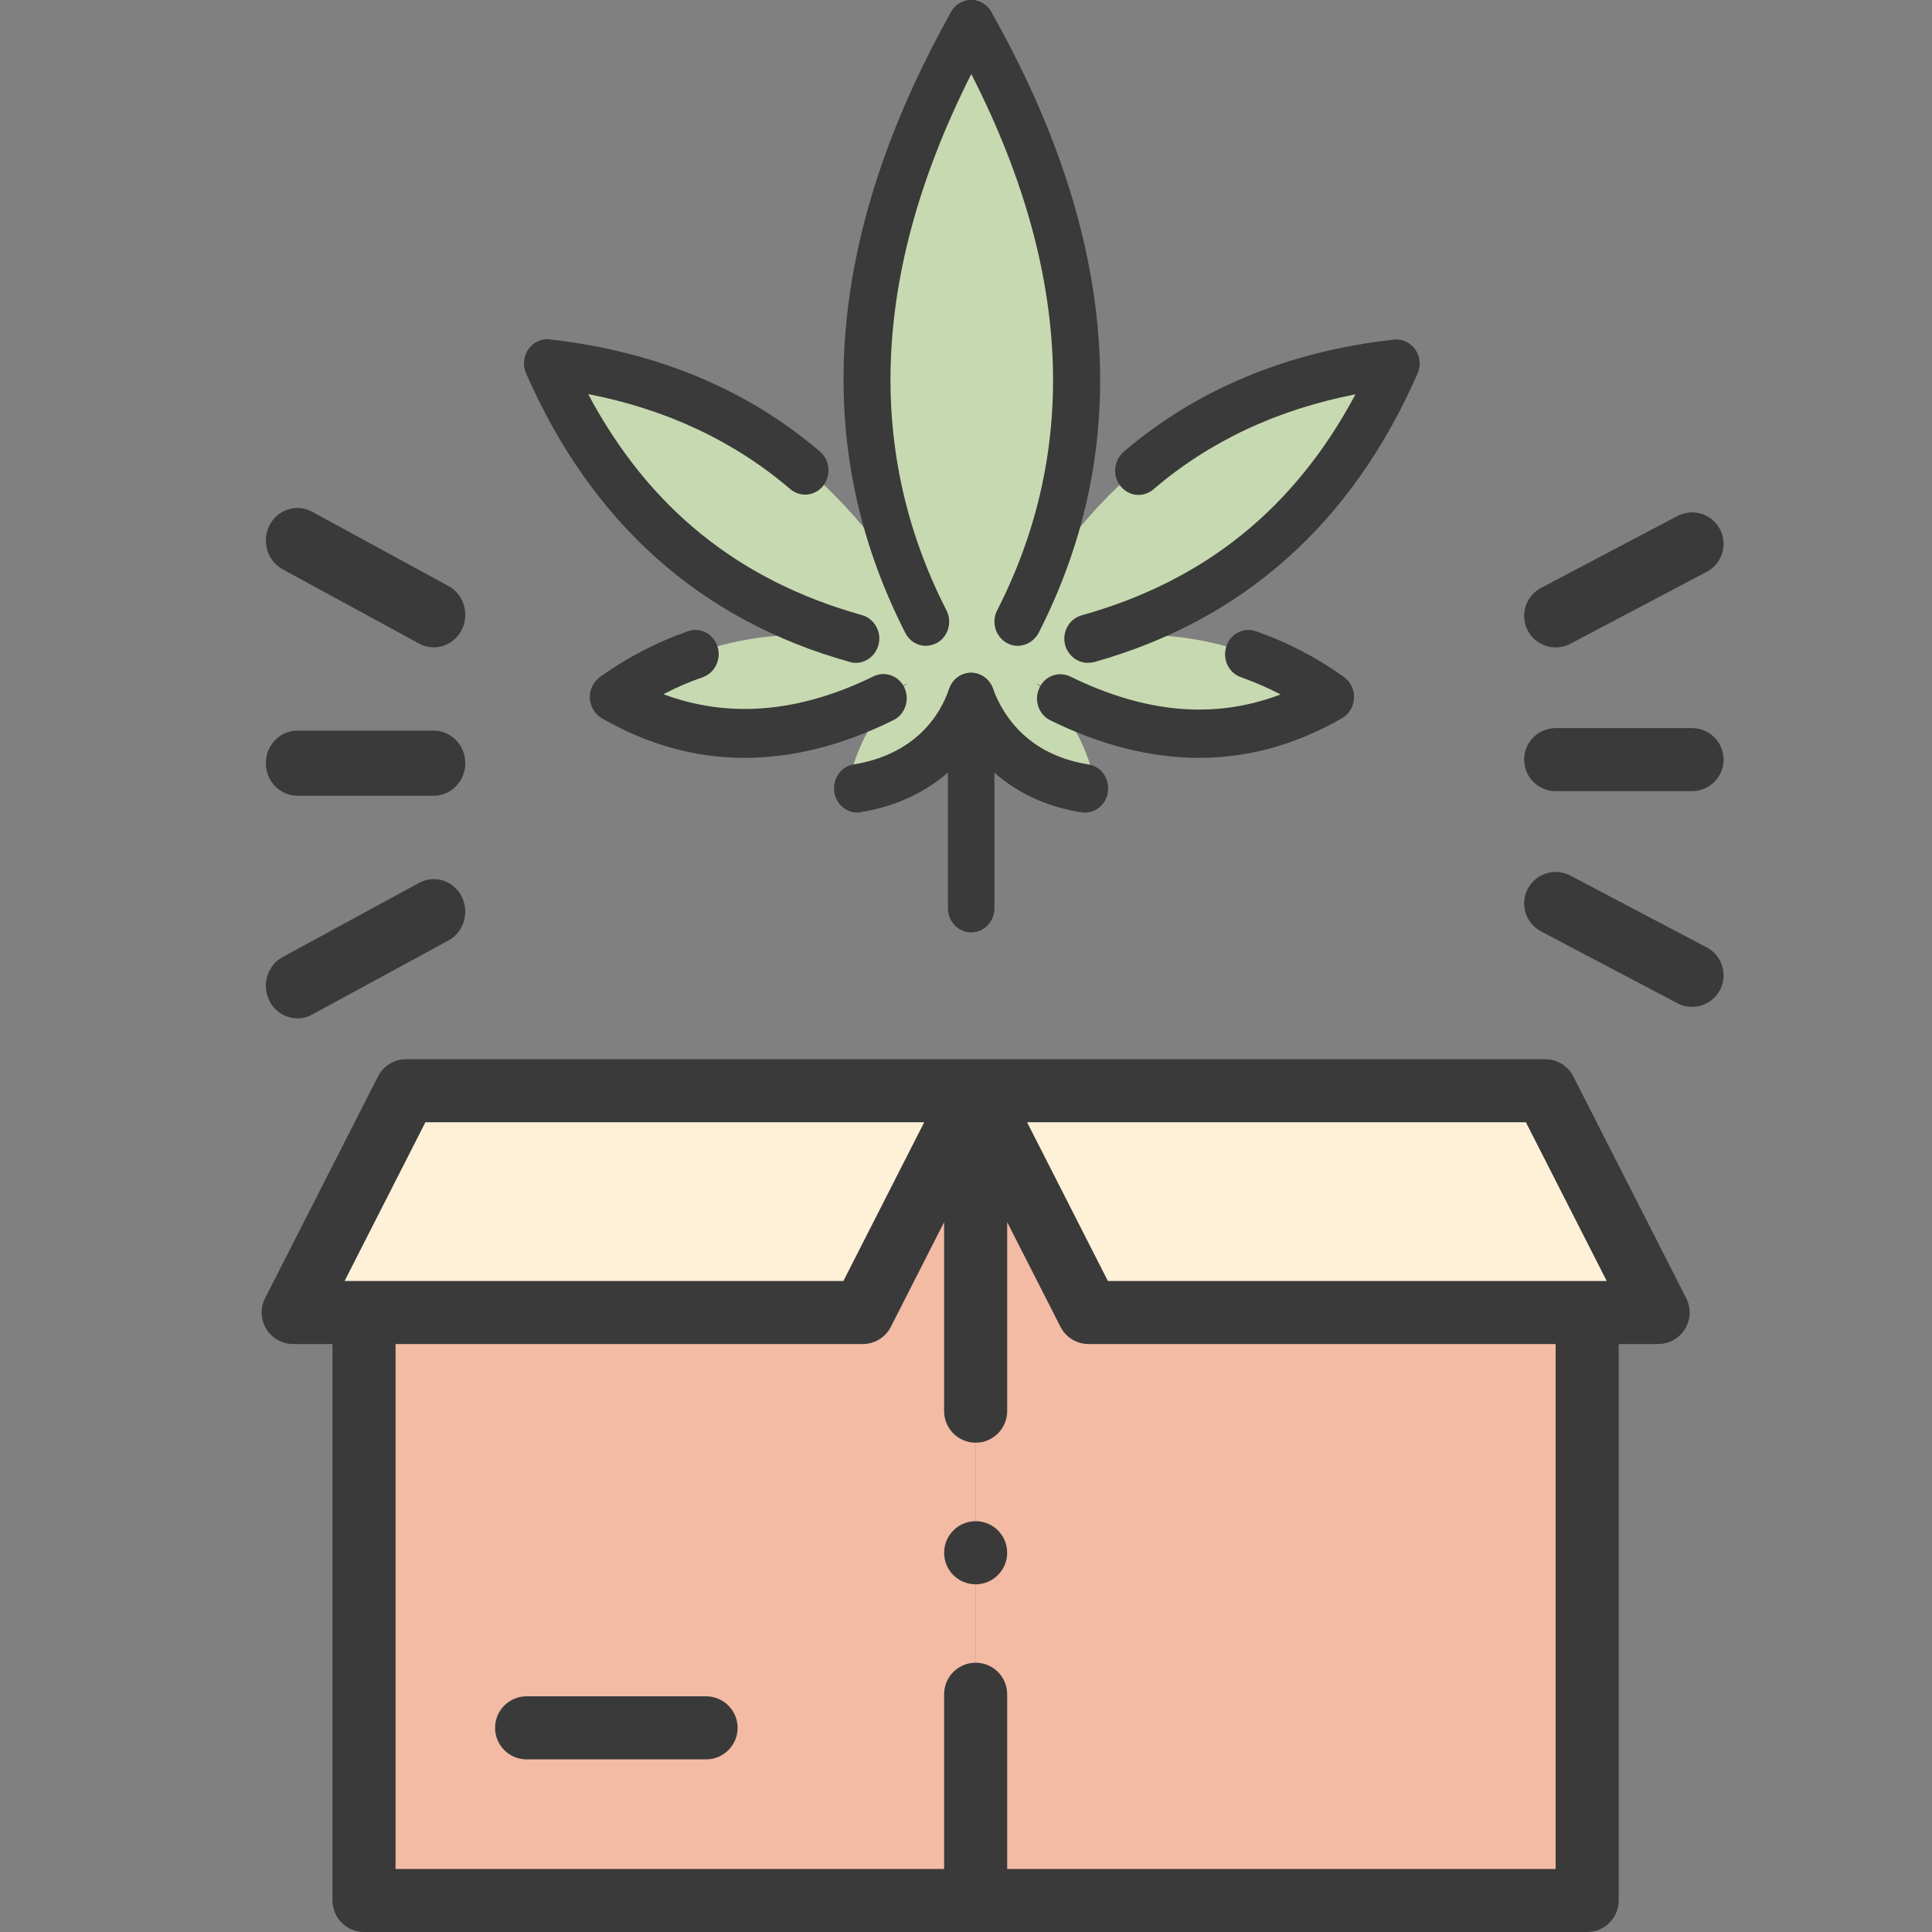
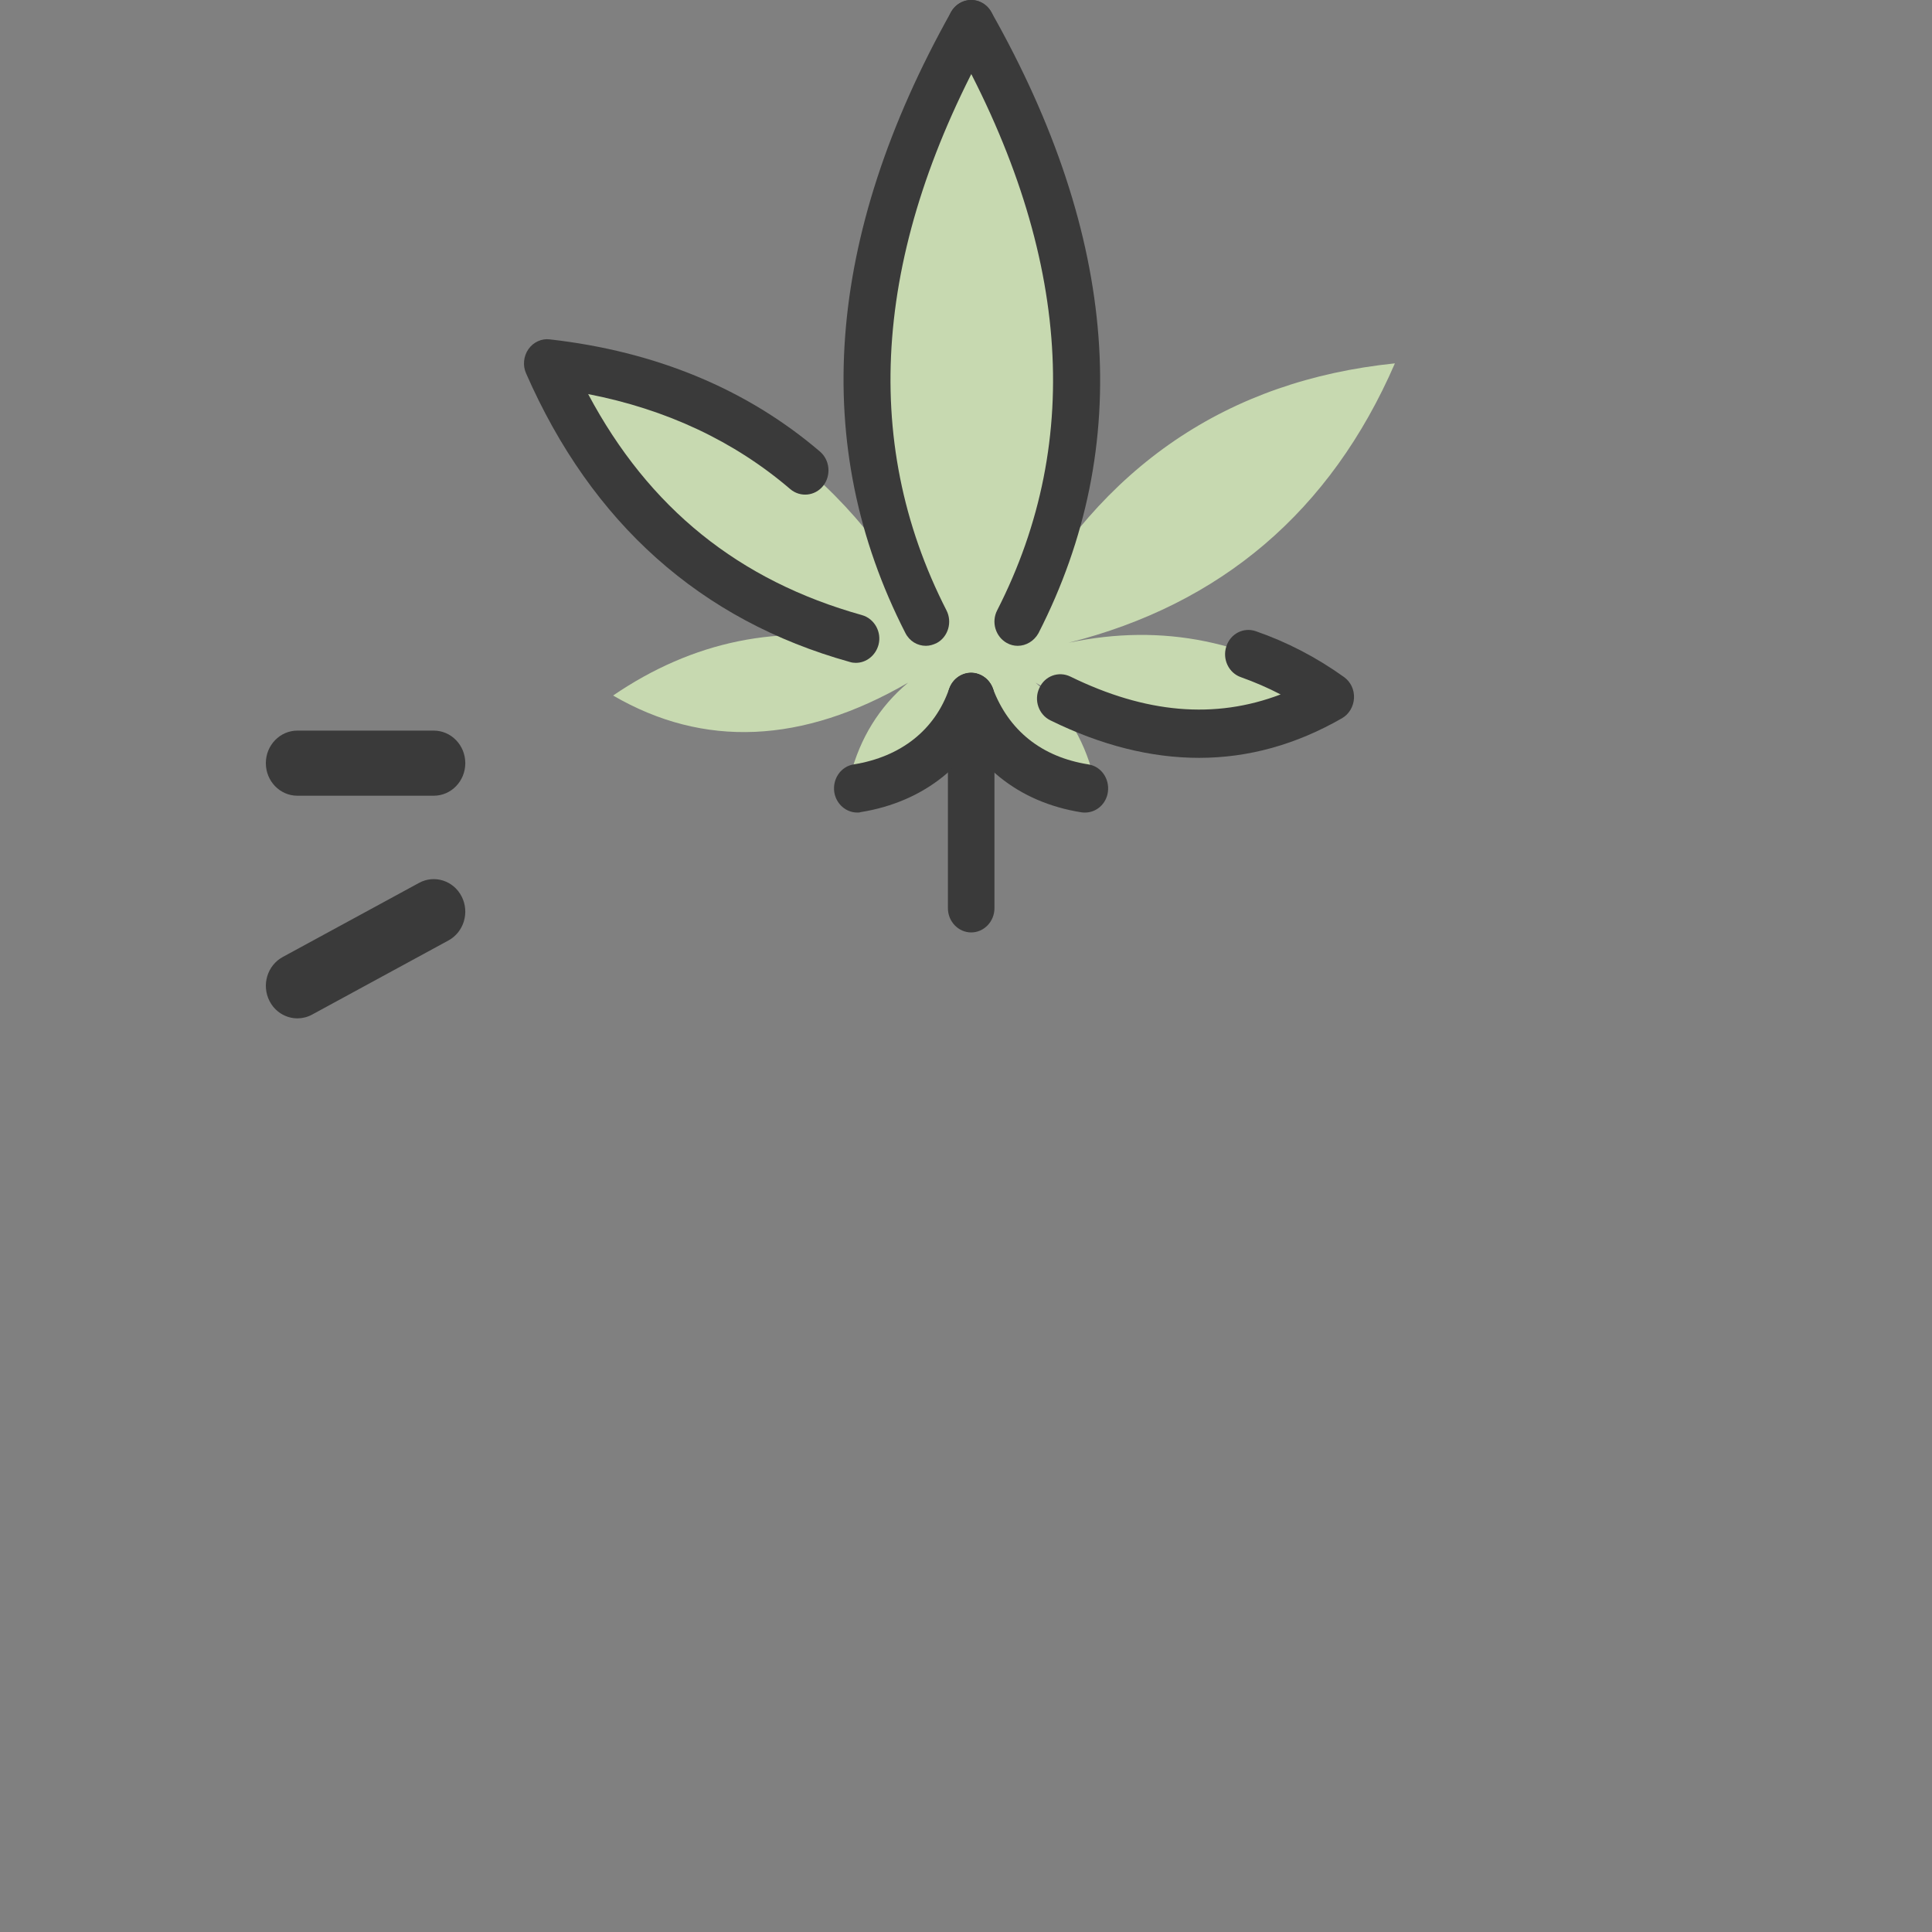
<svg xmlns="http://www.w3.org/2000/svg" width="80" height="80" viewBox="0 0 80 80" fill="none">
  <rect x="0" y="0" width="80" height="80" fill="#808080" stroke="none" />
  <path d="M12.314 32.949H17.961C18.682 32.949 19.267 32.345 19.267 31.601C19.267 30.857 18.682 30.253 17.961 30.253H12.314C11.593 30.253 11.008 30.857 11.008 31.601C11.008 32.345 11.593 32.949 12.314 32.949V32.949Z" fill="#3A3A3A" />
-   <path d="M11.705 23.574L17.352 26.648C17.547 26.754 17.755 26.804 17.96 26.804C18.429 26.804 18.882 26.543 19.116 26.085C19.452 25.427 19.208 24.612 18.57 24.265L12.923 21.19C12.285 20.843 11.495 21.095 11.159 21.753C10.823 22.412 11.067 23.227 11.705 23.574V23.574Z" fill="#3A3A3A" />
  <path d="M11.159 41.448C11.393 41.906 11.846 42.168 12.315 42.168C12.52 42.168 12.728 42.118 12.922 42.013L18.57 38.942C19.207 38.595 19.452 37.78 19.116 37.122C18.78 36.464 17.991 36.211 17.353 36.558L11.706 39.628C11.068 39.975 10.823 40.79 11.159 41.448V41.448Z" fill="#3A3A3A" />
  <g clip-path="url(#clip0)">
    <g clip-path="url(#clip1)">
      <path fill-rule="evenodd" clip-rule="evenodd" d="M40.399 45.165H16.815L12.139 54.348H15.074H35.724L40.399 45.165Z" fill="#FFF1D8" />
      <path fill-rule="evenodd" clip-rule="evenodd" d="M63.984 45.165H40.4L45.075 54.348H65.722H68.66L63.984 45.165Z" fill="#FFF1D8" />
      <path fill-rule="evenodd" clip-rule="evenodd" d="M35.724 54.348H15.074V78.695H40.4V45.165L35.724 54.348Z" fill="#F3BBA4" />
      <path fill-rule="evenodd" clip-rule="evenodd" d="M65.722 54.348H45.075L40.4 45.165V78.695H65.722V54.348Z" fill="#F3BBA4" />
      <path d="M69.823 53.756L65.148 44.573C64.925 44.135 64.475 43.86 63.984 43.86H40.4H16.815C16.324 43.86 15.874 44.135 15.652 44.573L10.976 53.756C10.77 54.161 10.789 54.644 11.026 55.031C11.264 55.418 11.685 55.654 12.139 55.654H13.768V78.695C13.768 79.416 14.353 80 15.074 80H65.721C66.442 80 67.027 79.416 67.027 78.695V55.654H68.66C69.114 55.654 69.535 55.418 69.772 55.031C70.01 54.644 70.029 54.161 69.823 53.756V53.756ZM63.184 46.47L66.531 53.043H45.875L42.529 46.47H63.184ZM17.615 46.47H38.27L34.924 53.043H14.269L17.615 46.47ZM64.416 77.39H41.705V70.155C41.705 69.434 41.121 68.85 40.4 68.85C39.679 68.85 39.094 69.434 39.094 70.155V77.39H16.379V55.654H35.724C36.215 55.654 36.665 55.378 36.888 54.941L39.094 50.606V58.433C39.094 59.154 39.679 59.739 40.4 59.739C41.121 59.739 41.705 59.154 41.705 58.433V50.606L43.912 54.941C44.135 55.378 44.584 55.654 45.075 55.654H64.416V77.39Z" fill="#3A3A3A" />
      <path d="M29.238 70.241H21.805C21.084 70.241 20.5 70.826 20.5 71.546C20.5 72.267 21.084 72.852 21.805 72.852H29.238C29.959 72.852 30.543 72.267 30.543 71.546C30.543 70.826 29.959 70.241 29.238 70.241Z" fill="#3A3A3A" />
      <path d="M40.4 62.989C39.679 62.989 39.095 63.574 39.095 64.294V64.302C39.095 65.023 39.679 65.603 40.4 65.603C41.121 65.603 41.705 65.015 41.705 64.294C41.705 63.574 41.121 62.989 40.4 62.989Z" fill="#3A3A3A" />
      <path d="M64.417 32.76H70.064C70.785 32.76 71.37 32.175 71.37 31.454C71.37 30.734 70.785 30.149 70.064 30.149H64.417C63.696 30.149 63.111 30.734 63.111 31.454C63.111 32.175 63.696 32.76 64.417 32.76Z" fill="#3A3A3A" />
      <path d="M64.418 26.807C64.623 26.807 64.832 26.758 65.026 26.656L70.673 23.677C71.311 23.341 71.555 22.551 71.219 21.913C70.883 21.276 70.093 21.031 69.456 21.368L63.808 24.346C63.17 24.683 62.926 25.472 63.262 26.11C63.496 26.553 63.949 26.807 64.418 26.807Z" fill="#3A3A3A" />
-       <path d="M63.809 38.566L69.456 41.541C69.65 41.643 69.858 41.692 70.063 41.692C70.532 41.692 70.986 41.438 71.219 40.995C71.555 40.357 71.311 39.567 70.673 39.231L65.025 36.256C64.387 35.92 63.598 36.165 63.262 36.803C62.926 37.441 63.171 38.23 63.809 38.566V38.566Z" fill="#3A3A3A" />
    </g>
  </g>
  <path fill-rule="evenodd" clip-rule="evenodd" d="M40.215 0.994C45.328 10.028 45.953 18.295 42.142 25.677C45.606 19.297 50.832 15.759 57.76 15.046C55.095 21.183 50.546 25.028 44.243 26.616C48.158 25.786 51.796 26.553 55.095 28.8C51.292 30.984 47.255 30.804 42.88 28.268C44.069 29.269 44.868 30.569 45.267 32.103C42.993 31.923 41.179 30.804 40.215 28.8C39.251 30.804 37.428 31.932 35.215 32.103C35.614 30.569 36.404 29.269 37.602 28.268C33.227 30.804 29.138 30.984 25.387 28.8C28.678 26.553 32.315 25.786 36.178 26.616C29.876 25.028 25.387 21.192 22.662 15.046C29.65 15.759 34.876 19.297 38.34 25.677C34.538 18.295 35.163 10.028 40.215 0.994Z" fill="#C7D9B0" />
  <path d="M40.215 38.61C39.685 38.61 39.251 38.158 39.251 37.608V28.872C39.251 28.322 39.685 27.871 40.215 27.871C40.744 27.871 41.178 28.322 41.178 28.872V37.608C41.178 38.158 40.744 38.61 40.215 38.61Z" fill="#3A3A3A" />
-   <path d="M30.831 31.381C28.782 31.381 26.811 30.831 24.919 29.739C24.624 29.567 24.442 29.251 24.424 28.908C24.407 28.565 24.572 28.231 24.841 28.033C25.987 27.212 27.219 26.58 28.487 26.138C28.999 25.957 29.537 26.246 29.711 26.769C29.876 27.293 29.607 27.861 29.103 28.042C28.548 28.231 28.001 28.466 27.471 28.746C30.18 29.757 33.097 29.513 36.17 28.006C36.656 27.771 37.229 27.988 37.455 28.484C37.68 28.989 37.472 29.585 36.995 29.82C34.876 30.867 32.819 31.381 30.831 31.381Z" fill="#3A3A3A" />
  <path d="M35.44 27.447C35.353 27.447 35.275 27.438 35.188 27.41C29.007 25.687 24.502 21.661 21.784 15.461C21.637 15.136 21.68 14.748 21.88 14.459C22.08 14.17 22.427 14.008 22.765 14.053C27.158 14.549 30.926 16.111 33.956 18.701C34.364 19.053 34.424 19.685 34.086 20.118C33.747 20.542 33.139 20.605 32.723 20.253C30.405 18.268 27.601 16.95 24.354 16.318C26.872 21.047 30.596 24.044 35.692 25.47C36.204 25.614 36.517 26.165 36.378 26.697C36.256 27.149 35.865 27.447 35.44 27.447Z" fill="#3A3A3A" />
  <path d="M38.339 26.742C37.992 26.742 37.662 26.553 37.489 26.21C33.53 18.466 34.164 9.812 39.381 0.498C39.65 0.02 40.241 -0.143 40.701 0.137C41.161 0.417 41.317 1.031 41.048 1.509C36.195 10.191 35.57 18.187 39.19 25.271C39.442 25.759 39.26 26.372 38.791 26.625C38.643 26.697 38.496 26.742 38.339 26.742Z" fill="#3A3A3A" />
  <path d="M35.5 33.646C35.032 33.646 34.623 33.294 34.545 32.798C34.467 32.247 34.823 31.733 35.353 31.652C37.306 31.336 38.712 30.226 39.303 28.52C39.485 27.996 40.041 27.726 40.535 27.915C41.039 28.105 41.299 28.682 41.117 29.197C40.284 31.588 38.287 33.204 35.639 33.628C35.596 33.646 35.544 33.646 35.5 33.646Z" fill="#3A3A3A" />
  <path d="M49.651 31.381C47.663 31.381 45.605 30.867 43.496 29.829C43.01 29.594 42.801 28.989 43.036 28.493C43.261 27.988 43.834 27.78 44.321 28.015C47.437 29.54 50.302 29.793 53.028 28.755C52.49 28.475 51.943 28.241 51.387 28.042C50.884 27.87 50.606 27.302 50.779 26.769C50.944 26.246 51.491 25.957 52.004 26.138C53.28 26.58 54.504 27.212 55.65 28.033C55.927 28.231 56.084 28.556 56.066 28.908C56.049 29.251 55.867 29.567 55.572 29.739C53.67 30.831 51.7 31.381 49.651 31.381Z" fill="#3A3A3A" />
-   <path d="M45.042 27.446C44.617 27.446 44.226 27.149 44.104 26.706C43.965 26.174 44.269 25.623 44.79 25.479C49.886 24.053 53.61 21.048 56.128 16.328C52.881 16.96 50.077 18.277 47.759 20.263C47.351 20.615 46.743 20.561 46.396 20.127C46.058 19.703 46.118 19.062 46.526 18.71C49.556 16.12 53.324 14.55 57.717 14.063C58.046 14.018 58.402 14.18 58.602 14.469C58.802 14.758 58.845 15.146 58.697 15.47C55.98 21.671 51.475 25.687 45.294 27.419C45.207 27.437 45.12 27.446 45.042 27.446Z" fill="#3A3A3A" />
  <path d="M42.142 26.742C41.986 26.742 41.838 26.706 41.691 26.625C41.222 26.363 41.039 25.759 41.291 25.271C44.92 18.169 44.278 10.173 39.381 1.509C39.112 1.031 39.269 0.417 39.729 0.137C40.189 -0.143 40.779 0.02 41.048 0.498C46.309 9.803 46.969 18.457 43.001 26.219C42.819 26.544 42.489 26.742 42.142 26.742Z" fill="#3A3A3A" />
  <path d="M44.928 33.646C44.876 33.646 44.833 33.646 44.781 33.637C42.159 33.222 40.223 31.652 39.312 29.233C39.121 28.719 39.364 28.132 39.859 27.934C40.353 27.726 40.918 27.988 41.109 28.502C41.769 30.253 43.132 31.345 45.067 31.652C45.597 31.733 45.953 32.247 45.875 32.798C45.805 33.294 45.397 33.646 44.928 33.646Z" fill="#3A3A3A" />
  <defs>
    <clipPath id="clip0">
-       <rect width="66.799" height="66.799" fill="white" transform="translate(7 13.201)" />
-     </clipPath>
+       </clipPath>
    <clipPath id="clip1">
      <rect width="66.799" height="66.799" fill="white" transform="translate(7 13.201)" />
    </clipPath>
  </defs>
</svg>